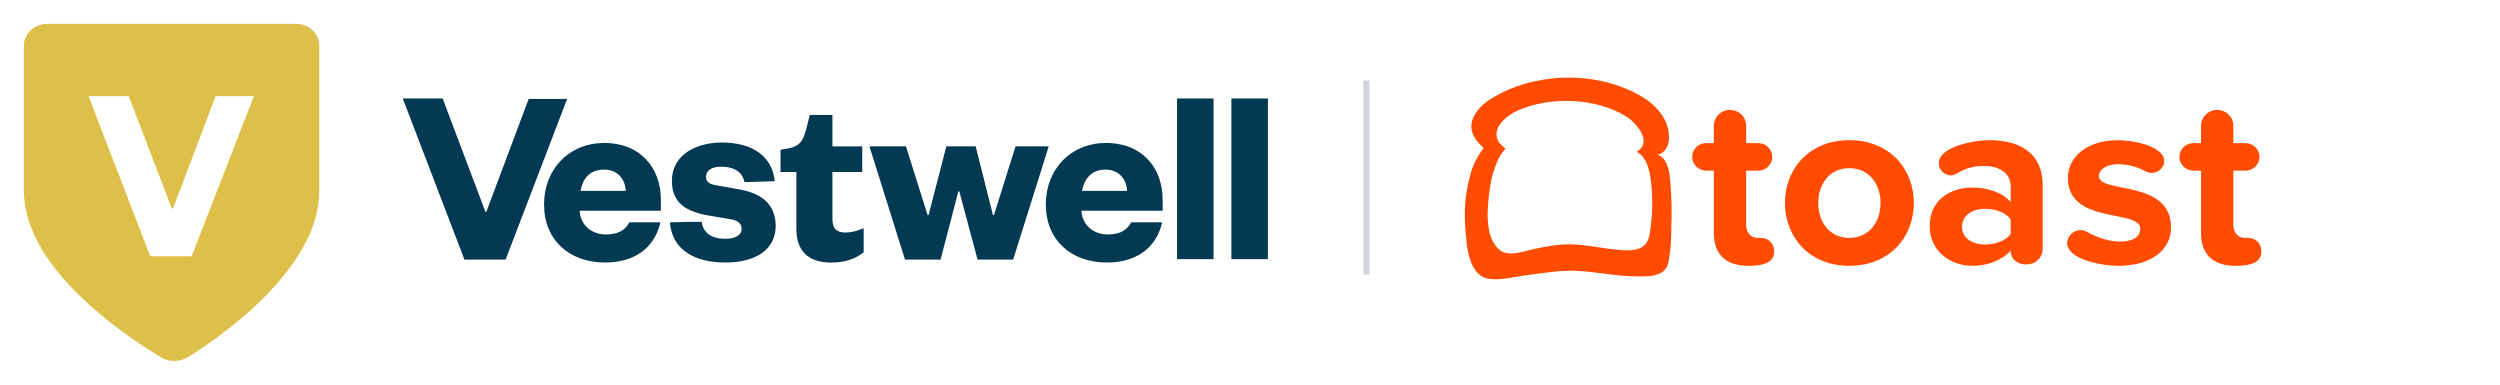
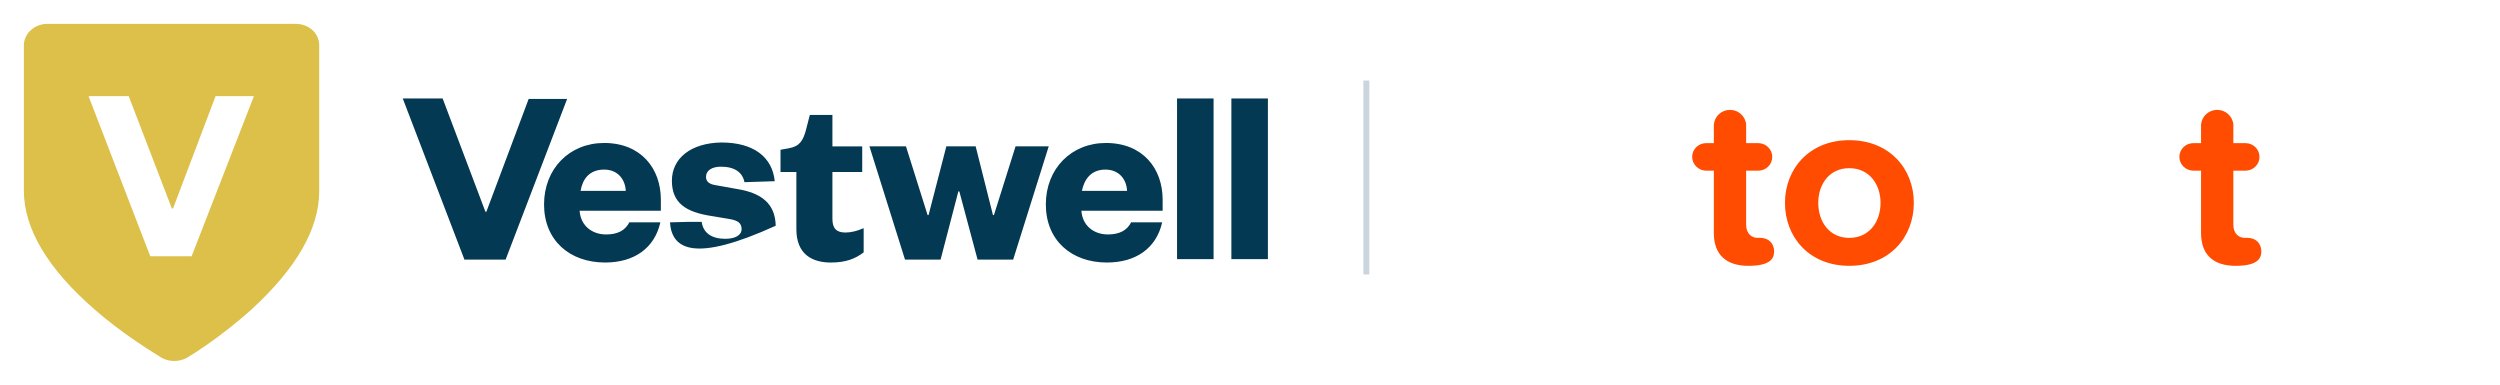
<svg xmlns="http://www.w3.org/2000/svg" fill="none" viewBox="0 0 838 129" height="129" width="838">
-   <path fill="#033952" d="M406.791 86.862V33H394.547V86.862H406.791ZM135 33L155.622 86.863V87.025H169.477L190.099 33.162H177.211L163.033 70.964H162.71L148.371 33H135ZM261.627 57.662H266.943V76.805C266.943 85.403 272.421 88 278.543 88C283.537 88 286.76 86.701 289.498 84.593V76.48C287.243 77.455 285.309 77.941 283.376 77.941C280.476 77.941 279.026 76.642 279.026 73.398V57.662H289.015V49.063H279.026V38.517H271.454L270.164 43.547C269.198 47.116 268.071 49.063 264.365 49.711L261.627 50.198V57.662ZM332.842 72.098H333.164L340.415 49.061H351.531L339.609 87.024H327.686L321.564 64.149H321.242L315.281 87.024H303.36L291.436 49.061H303.682L310.931 72.098H311.253L317.214 49.061H327.042L332.842 72.098ZM425 33V86.862H412.756V33H425ZM239.719 62.039L246.968 63.337C255.185 64.635 259.858 68.204 260.019 75.666C260.019 83.617 253.413 87.997 243.102 87.997C232.952 87.997 225.218 83.779 224.574 74.531L230.696 74.369H235.207C235.691 78.101 238.591 80.047 243.102 80.047C246.324 80.047 248.58 78.912 248.58 76.803C248.58 74.855 247.451 73.882 244.391 73.396L238.591 72.422C229.891 71.124 225.218 68.042 225.218 60.578C225.218 53.116 231.501 47.925 241.812 47.762C252.607 47.762 258.891 52.63 259.696 60.74L249.546 61.065C248.902 57.821 246.324 55.873 241.651 55.873C238.591 55.873 236.657 57.172 236.657 59.281C236.657 60.903 237.786 61.715 239.719 62.039ZM211.045 74.369C209.595 77.288 207.016 78.587 203.149 78.587C198.478 78.587 194.611 75.666 194.289 70.637H221.517V66.905C221.517 56.522 214.912 47.925 202.505 47.925C190.906 47.925 182.366 56.522 182.366 68.528C182.366 80.534 190.906 87.996 202.827 87.996C212.655 87.996 219.423 83.13 221.356 74.531H220.711H211.045V74.369ZM202.505 56.848C207.178 56.848 209.595 60.254 209.756 63.986H194.612C195.256 60.092 197.511 56.848 202.505 56.848ZM371.349 78.587C375.216 78.587 377.795 77.288 379.244 74.369V74.531H388.911H389.556C387.623 83.13 380.855 87.996 371.027 87.996C359.106 87.996 350.566 80.534 350.566 68.528C350.566 56.522 359.105 47.925 370.705 47.925C383.111 47.925 389.717 56.522 389.717 66.905V70.637H362.489C362.811 75.666 366.678 78.587 371.349 78.587ZM377.795 63.986C377.634 60.254 375.216 56.848 370.544 56.848C365.711 56.848 363.456 60.092 362.65 63.986H377.795Z" clip-rule="evenodd" fill-rule="evenodd" />
+   <path fill="#033952" d="M406.791 86.862V33H394.547V86.862H406.791ZM135 33L155.622 86.863V87.025H169.477L190.099 33.162H177.211L163.033 70.964H162.71L148.371 33H135ZM261.627 57.662H266.943V76.805C266.943 85.403 272.421 88 278.543 88C283.537 88 286.76 86.701 289.498 84.593V76.48C287.243 77.455 285.309 77.941 283.376 77.941C280.476 77.941 279.026 76.642 279.026 73.398V57.662H289.015V49.063H279.026V38.517H271.454L270.164 43.547C269.198 47.116 268.071 49.063 264.365 49.711L261.627 50.198V57.662ZM332.842 72.098H333.164L340.415 49.061H351.531L339.609 87.024H327.686L321.564 64.149H321.242L315.281 87.024H303.36L291.436 49.061H303.682L310.931 72.098H311.253L317.214 49.061H327.042L332.842 72.098ZM425 33V86.862H412.756V33H425ZM239.719 62.039L246.968 63.337C255.185 64.635 259.858 68.204 260.019 75.666C232.952 87.997 225.218 83.779 224.574 74.531L230.696 74.369H235.207C235.691 78.101 238.591 80.047 243.102 80.047C246.324 80.047 248.58 78.912 248.58 76.803C248.58 74.855 247.451 73.882 244.391 73.396L238.591 72.422C229.891 71.124 225.218 68.042 225.218 60.578C225.218 53.116 231.501 47.925 241.812 47.762C252.607 47.762 258.891 52.63 259.696 60.74L249.546 61.065C248.902 57.821 246.324 55.873 241.651 55.873C238.591 55.873 236.657 57.172 236.657 59.281C236.657 60.903 237.786 61.715 239.719 62.039ZM211.045 74.369C209.595 77.288 207.016 78.587 203.149 78.587C198.478 78.587 194.611 75.666 194.289 70.637H221.517V66.905C221.517 56.522 214.912 47.925 202.505 47.925C190.906 47.925 182.366 56.522 182.366 68.528C182.366 80.534 190.906 87.996 202.827 87.996C212.655 87.996 219.423 83.13 221.356 74.531H220.711H211.045V74.369ZM202.505 56.848C207.178 56.848 209.595 60.254 209.756 63.986H194.612C195.256 60.092 197.511 56.848 202.505 56.848ZM371.349 78.587C375.216 78.587 377.795 77.288 379.244 74.369V74.531H388.911H389.556C387.623 83.13 380.855 87.996 371.027 87.996C359.106 87.996 350.566 80.534 350.566 68.528C350.566 56.522 359.105 47.925 370.705 47.925C383.111 47.925 389.717 56.522 389.717 66.905V70.637H362.489C362.811 75.666 366.678 78.587 371.349 78.587ZM377.795 63.986C377.634 60.254 375.216 56.848 370.544 56.848C365.711 56.848 363.456 60.092 362.65 63.986H377.795Z" clip-rule="evenodd" fill-rule="evenodd" />
  <path fill="#DDC04A" d="M8 15.21C8 11.205 11.615 8 15.832 8H99.168C103.586 8 107 11.205 107 15.21V64.075C107 76.692 99.369 89.909 84.308 103.727C73.665 113.339 63.023 119.748 62.621 119.948C60.01 121.351 56.797 121.351 54.187 119.948C54.111 119.872 53.651 119.588 52.881 119.109C49.594 117.07 40.644 111.515 31.695 103.727C16.032 90.109 8 76.692 8 63.874V15.21ZM29.688 32.232L50.371 85.903H64.228L85.112 32.232H72.26L58.002 69.882H57.601L43.143 32.232H29.688Z" clip-rule="evenodd" fill-rule="evenodd" />
  <path stroke-width="2" stroke="#CAD5DE" d="M458 27L458 92" />
  <path fill="#FF4C00" d="M586.064 89.108C578.542 89.108 574.482 85.288 574.482 78.14V57.206H571.866C570.61 57.185 569.414 56.673 568.541 55.785C567.669 54.896 567.192 53.703 567.215 52.468C567.274 49.982 569.336 47.993 571.866 47.982H574.482V41.751C574.702 38.973 577.059 36.829 579.893 36.829C582.728 36.829 585.085 38.973 585.304 41.751V47.982H589.527C592.056 48.066 594.062 50.106 594.062 52.594C594.062 55.081 592.056 57.121 589.527 57.206H585.304V75.318C585.304 78.476 587.334 79.719 589.022 79.719H589.95C592.995 79.719 594.688 81.714 594.688 84.291C594.688 86.868 593.082 89.108 586.064 89.108Z" clip-rule="evenodd" fill-rule="evenodd" />
  <path fill="#FF4C00" d="M619.878 89.107C606.44 89.107 598.321 79.472 598.321 68.002C598.321 56.623 606.462 46.983 619.878 46.983C633.403 46.983 641.517 56.623 641.517 68.002C641.517 79.472 633.403 89.107 619.878 89.107ZM619.878 56.372C613.197 56.372 609.48 61.771 609.48 68.002C609.48 74.319 613.197 79.739 619.878 79.739C626.56 79.739 630.359 74.34 630.359 68.002C630.359 61.771 626.554 56.372 619.878 56.372Z" />
-   <path fill="#FF4C00" d="M679.472 88.611H678.625C677.778 88.611 673.974 87.944 673.974 83.959C671.19 87.197 666.376 89.107 661.046 89.107C654.533 89.107 646.842 84.785 646.842 75.812C646.842 66.423 654.533 62.854 661.046 62.854C666.473 62.854 671.271 64.598 673.974 67.757V62.352C673.974 58.282 670.424 55.625 665.019 55.625C661.782 55.564 658.601 56.462 655.89 58.202C655.303 58.555 654.634 58.755 653.947 58.783C651.688 58.748 649.878 56.934 649.887 54.713C649.902 53.981 650.106 53.266 650.479 52.632C653.013 48.647 662.142 46.983 666.875 46.983C676.172 46.983 684.709 50.637 684.709 62.187V83.377C684.73 86.243 682.387 88.584 679.472 88.611ZM673.974 73.481C672.199 71.155 668.823 69.992 665.355 69.992C661.127 69.992 657.665 72.126 657.665 76.058C657.665 79.792 661.127 81.958 665.355 81.958C668.823 81.958 672.199 80.795 673.974 78.469V73.481Z" />
-   <path fill="#FF4C00" d="M710.069 89.105C704.745 89.105 696.207 87.36 693.673 83.77C693.171 83.128 692.903 82.339 692.913 81.529C692.956 79.117 694.936 77.171 697.39 77.128C698.168 77.125 698.93 77.34 699.589 77.747C702.802 79.571 707.024 80.985 710.574 80.985C715.225 80.985 717.423 79.155 717.423 76.664C717.423 70.017 693.163 75.415 693.163 59.63C693.163 52.902 699.165 47.002 709.901 47.002C715.225 47.002 722.492 48.666 724.777 51.905C725.212 52.505 725.451 53.221 725.461 53.959C725.384 56.193 723.513 57.962 721.238 57.949C720.53 57.952 719.833 57.782 719.208 57.453C716.397 55.878 713.218 55.047 709.982 55.042C706.096 55.042 703.561 56.786 703.561 59.032C703.561 65.013 727.735 60.024 727.735 76.226C727.735 83.541 721.396 89.105 710.069 89.105Z" clip-rule="evenodd" fill-rule="evenodd" />
  <path fill="#FF4C00" d="M749.376 89.108C741.854 89.108 737.794 85.288 737.794 78.14V57.206H735.178C733.922 57.185 732.726 56.673 731.853 55.785C730.981 54.896 730.503 53.703 730.527 52.468C730.588 49.983 732.649 47.995 735.178 47.982H737.794V41.751C738.013 38.973 740.371 36.829 743.205 36.829C746.04 36.829 748.397 38.973 748.616 41.751V47.982H752.844C755.373 48.066 757.379 50.106 757.379 52.594C757.379 55.081 755.373 57.121 752.844 57.206H748.616V75.318C748.616 78.476 750.646 79.719 752.334 79.719H753.267C756.307 79.719 758 81.714 758 84.291C758 86.868 756.399 89.108 749.376 89.108Z" clip-rule="evenodd" fill-rule="evenodd" />
-   <path fill="#FF4C00" d="M560.313 72.588C560.366 68.146 560.173 63.704 559.732 59.283C559.406 56.295 558.386 52.476 555.157 51.697C555.574 51.802 556.012 51.787 556.421 51.654C560.177 49.691 559.889 44.858 558.56 41.363C556.817 36.781 552.665 33.537 548.562 31.382C533.816 23.635 514.082 24.286 499.787 33.11C496.069 35.404 491.781 39.869 493.664 44.858C494.176 46.093 494.93 47.217 495.884 48.165C496.302 48.608 497.301 49.638 497.301 49.643C495.385 52.241 493.985 54.578 493.084 57.736C490.375 67.221 490.826 73.319 491.569 80.948C492.031 85.664 493.594 92.685 499.032 93.464C503.466 94.077 508.259 92.615 512.698 92.098C517.583 91.522 522.511 90.625 527.439 90.754C534.397 90.93 541.3 92.583 548.269 92.647C551.949 92.685 558.066 93.031 559.162 88.193C560.204 83.589 560.247 78.787 560.247 74.087C560.307 73.586 560.313 73.084 560.313 72.588ZM552.356 80.553C550.625 84.453 545.724 84.016 542.31 83.727C537.197 83.295 532.166 82.063 527.026 81.908C522.478 81.775 517.979 82.634 513.545 83.605C510.229 84.336 505.605 86.24 502.609 83.69C499.287 80.873 498.69 76.061 498.647 72.023C498.713 68.365 499.076 64.719 499.732 61.118C500.143 58.895 500.796 56.722 501.681 54.636C502.875 51.617 504.628 49.803 504.72 49.899C503.824 48.976 502.755 48.485 502.153 47.231C499.884 42.483 505.556 38.472 508.666 37.095C519.52 32.246 534.717 32.726 544.975 38.952C548.172 40.888 554.38 47.568 548.579 50.891C552.155 52.577 553.062 57.672 553.463 61.289C554.089 67.094 553.907 72.956 552.92 78.713C552.809 79.346 552.619 79.964 552.356 80.553Z" />
</svg>